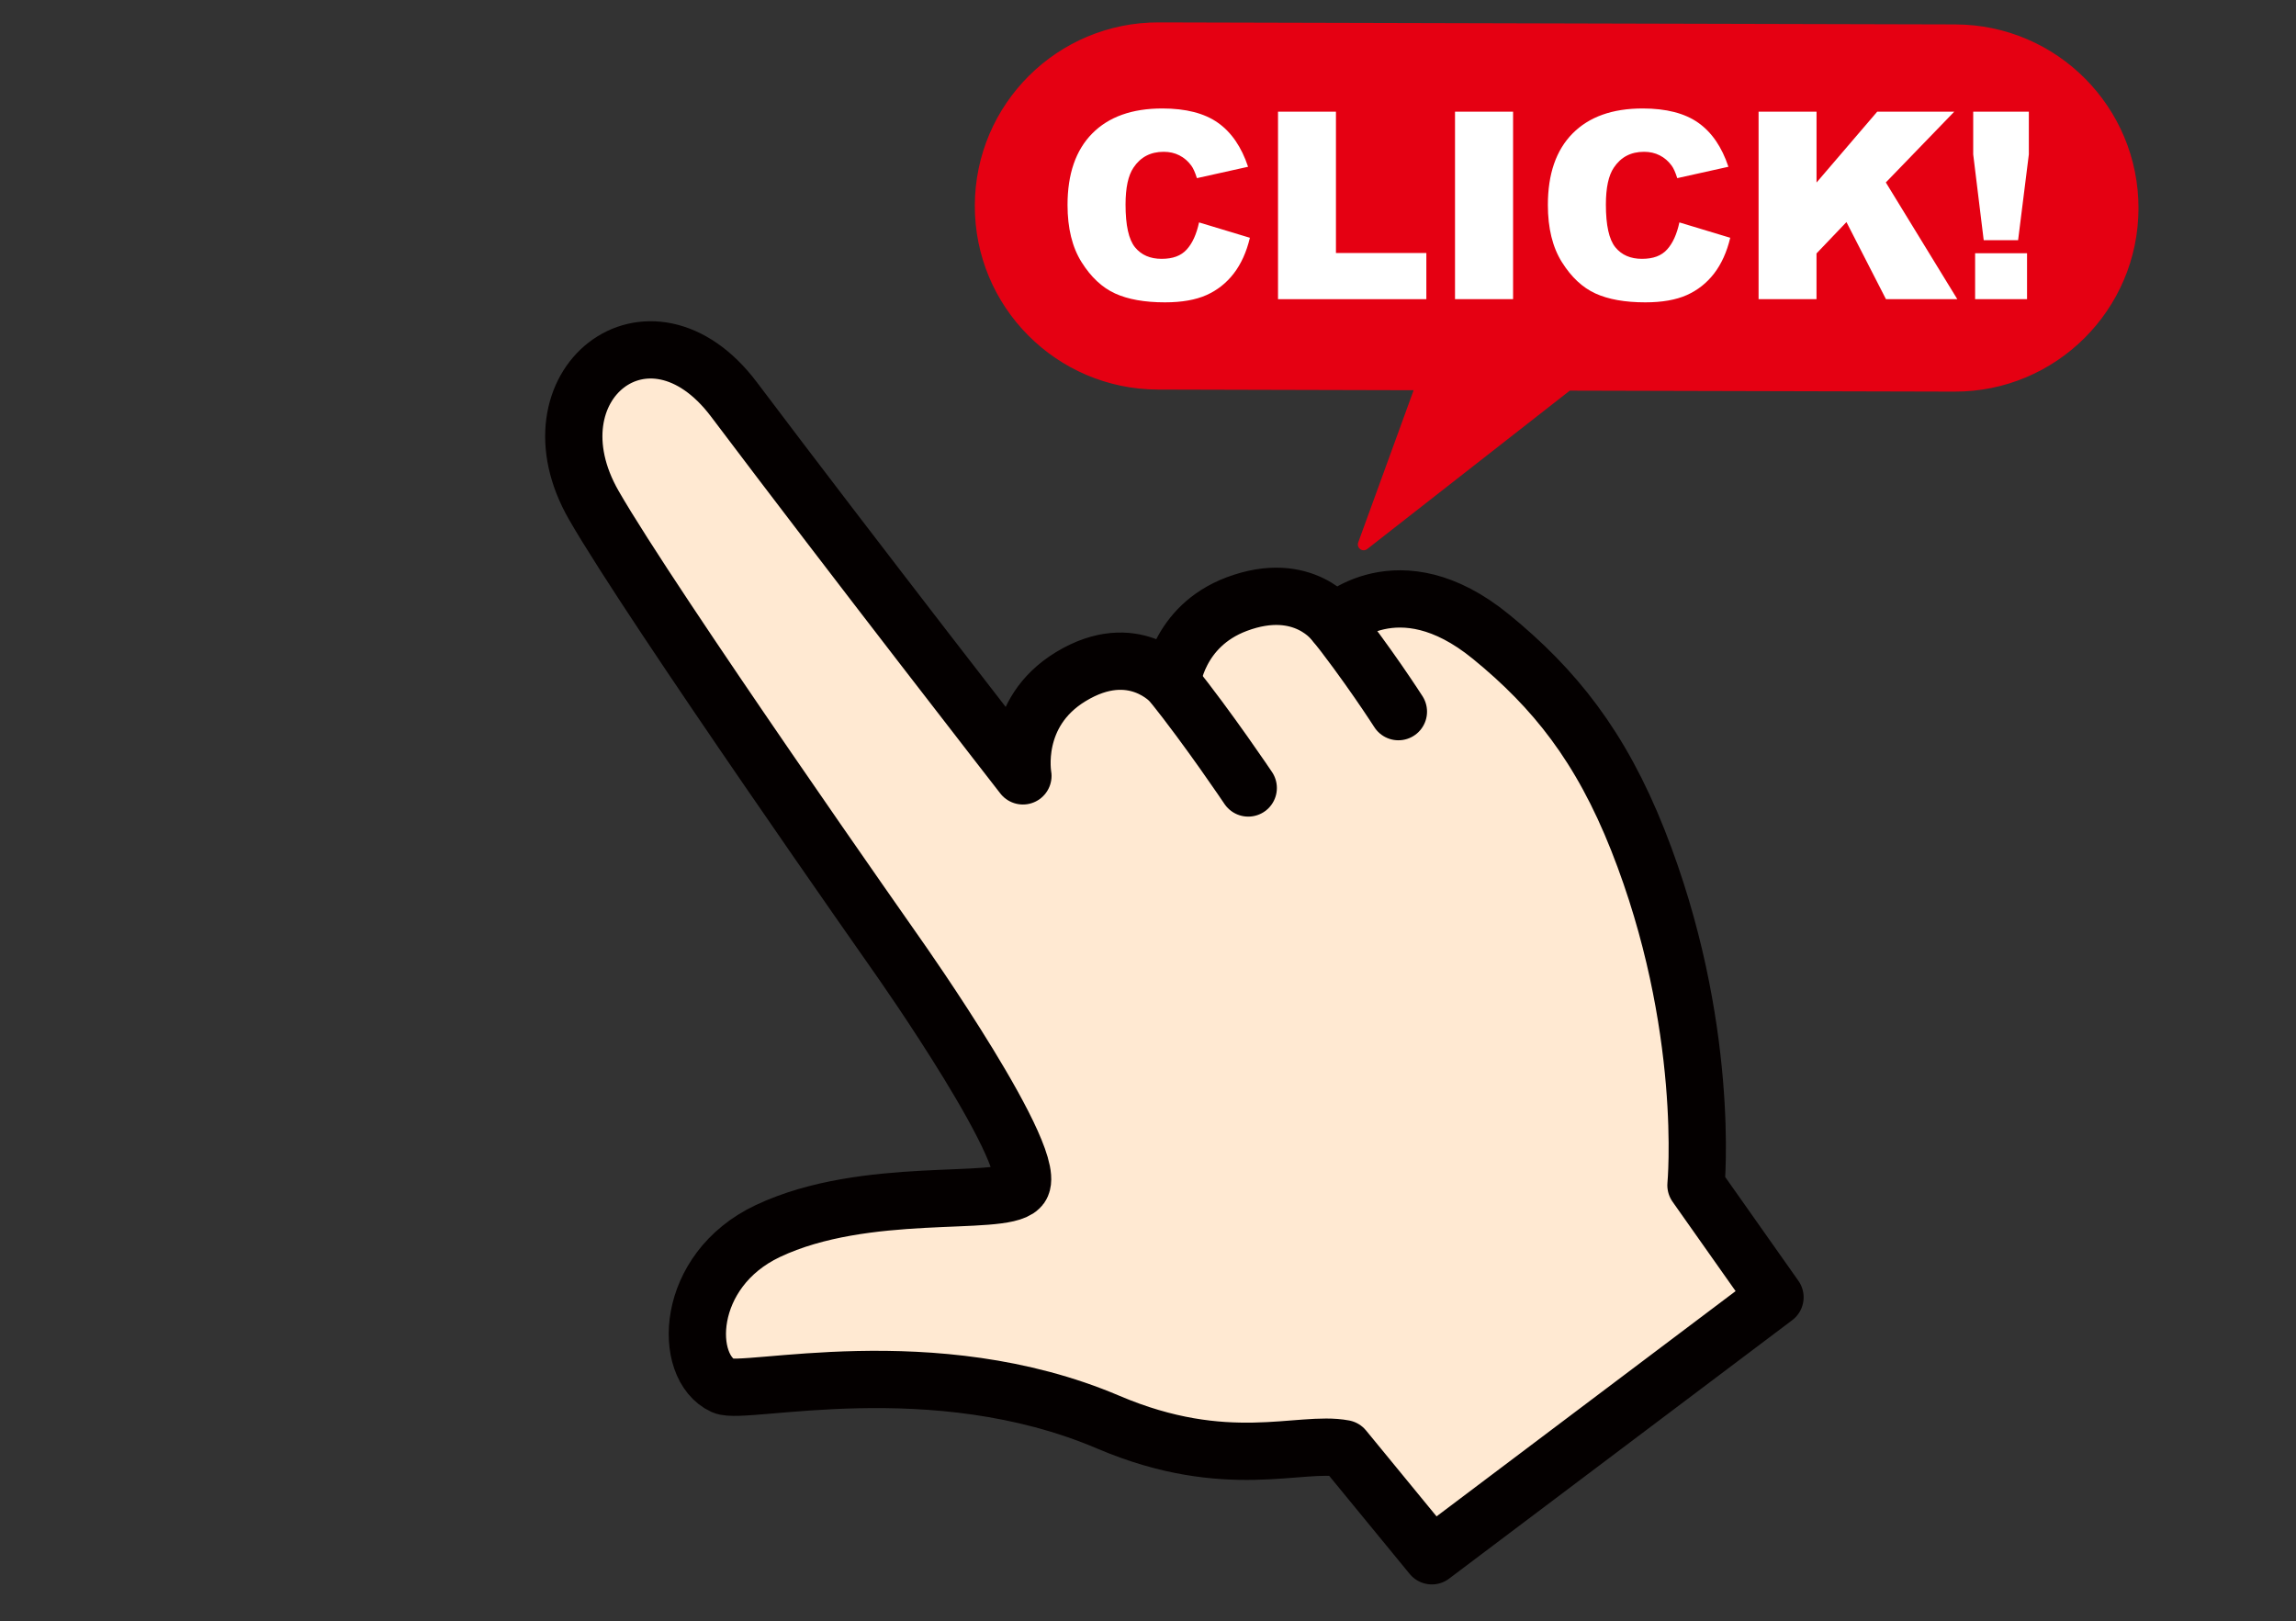
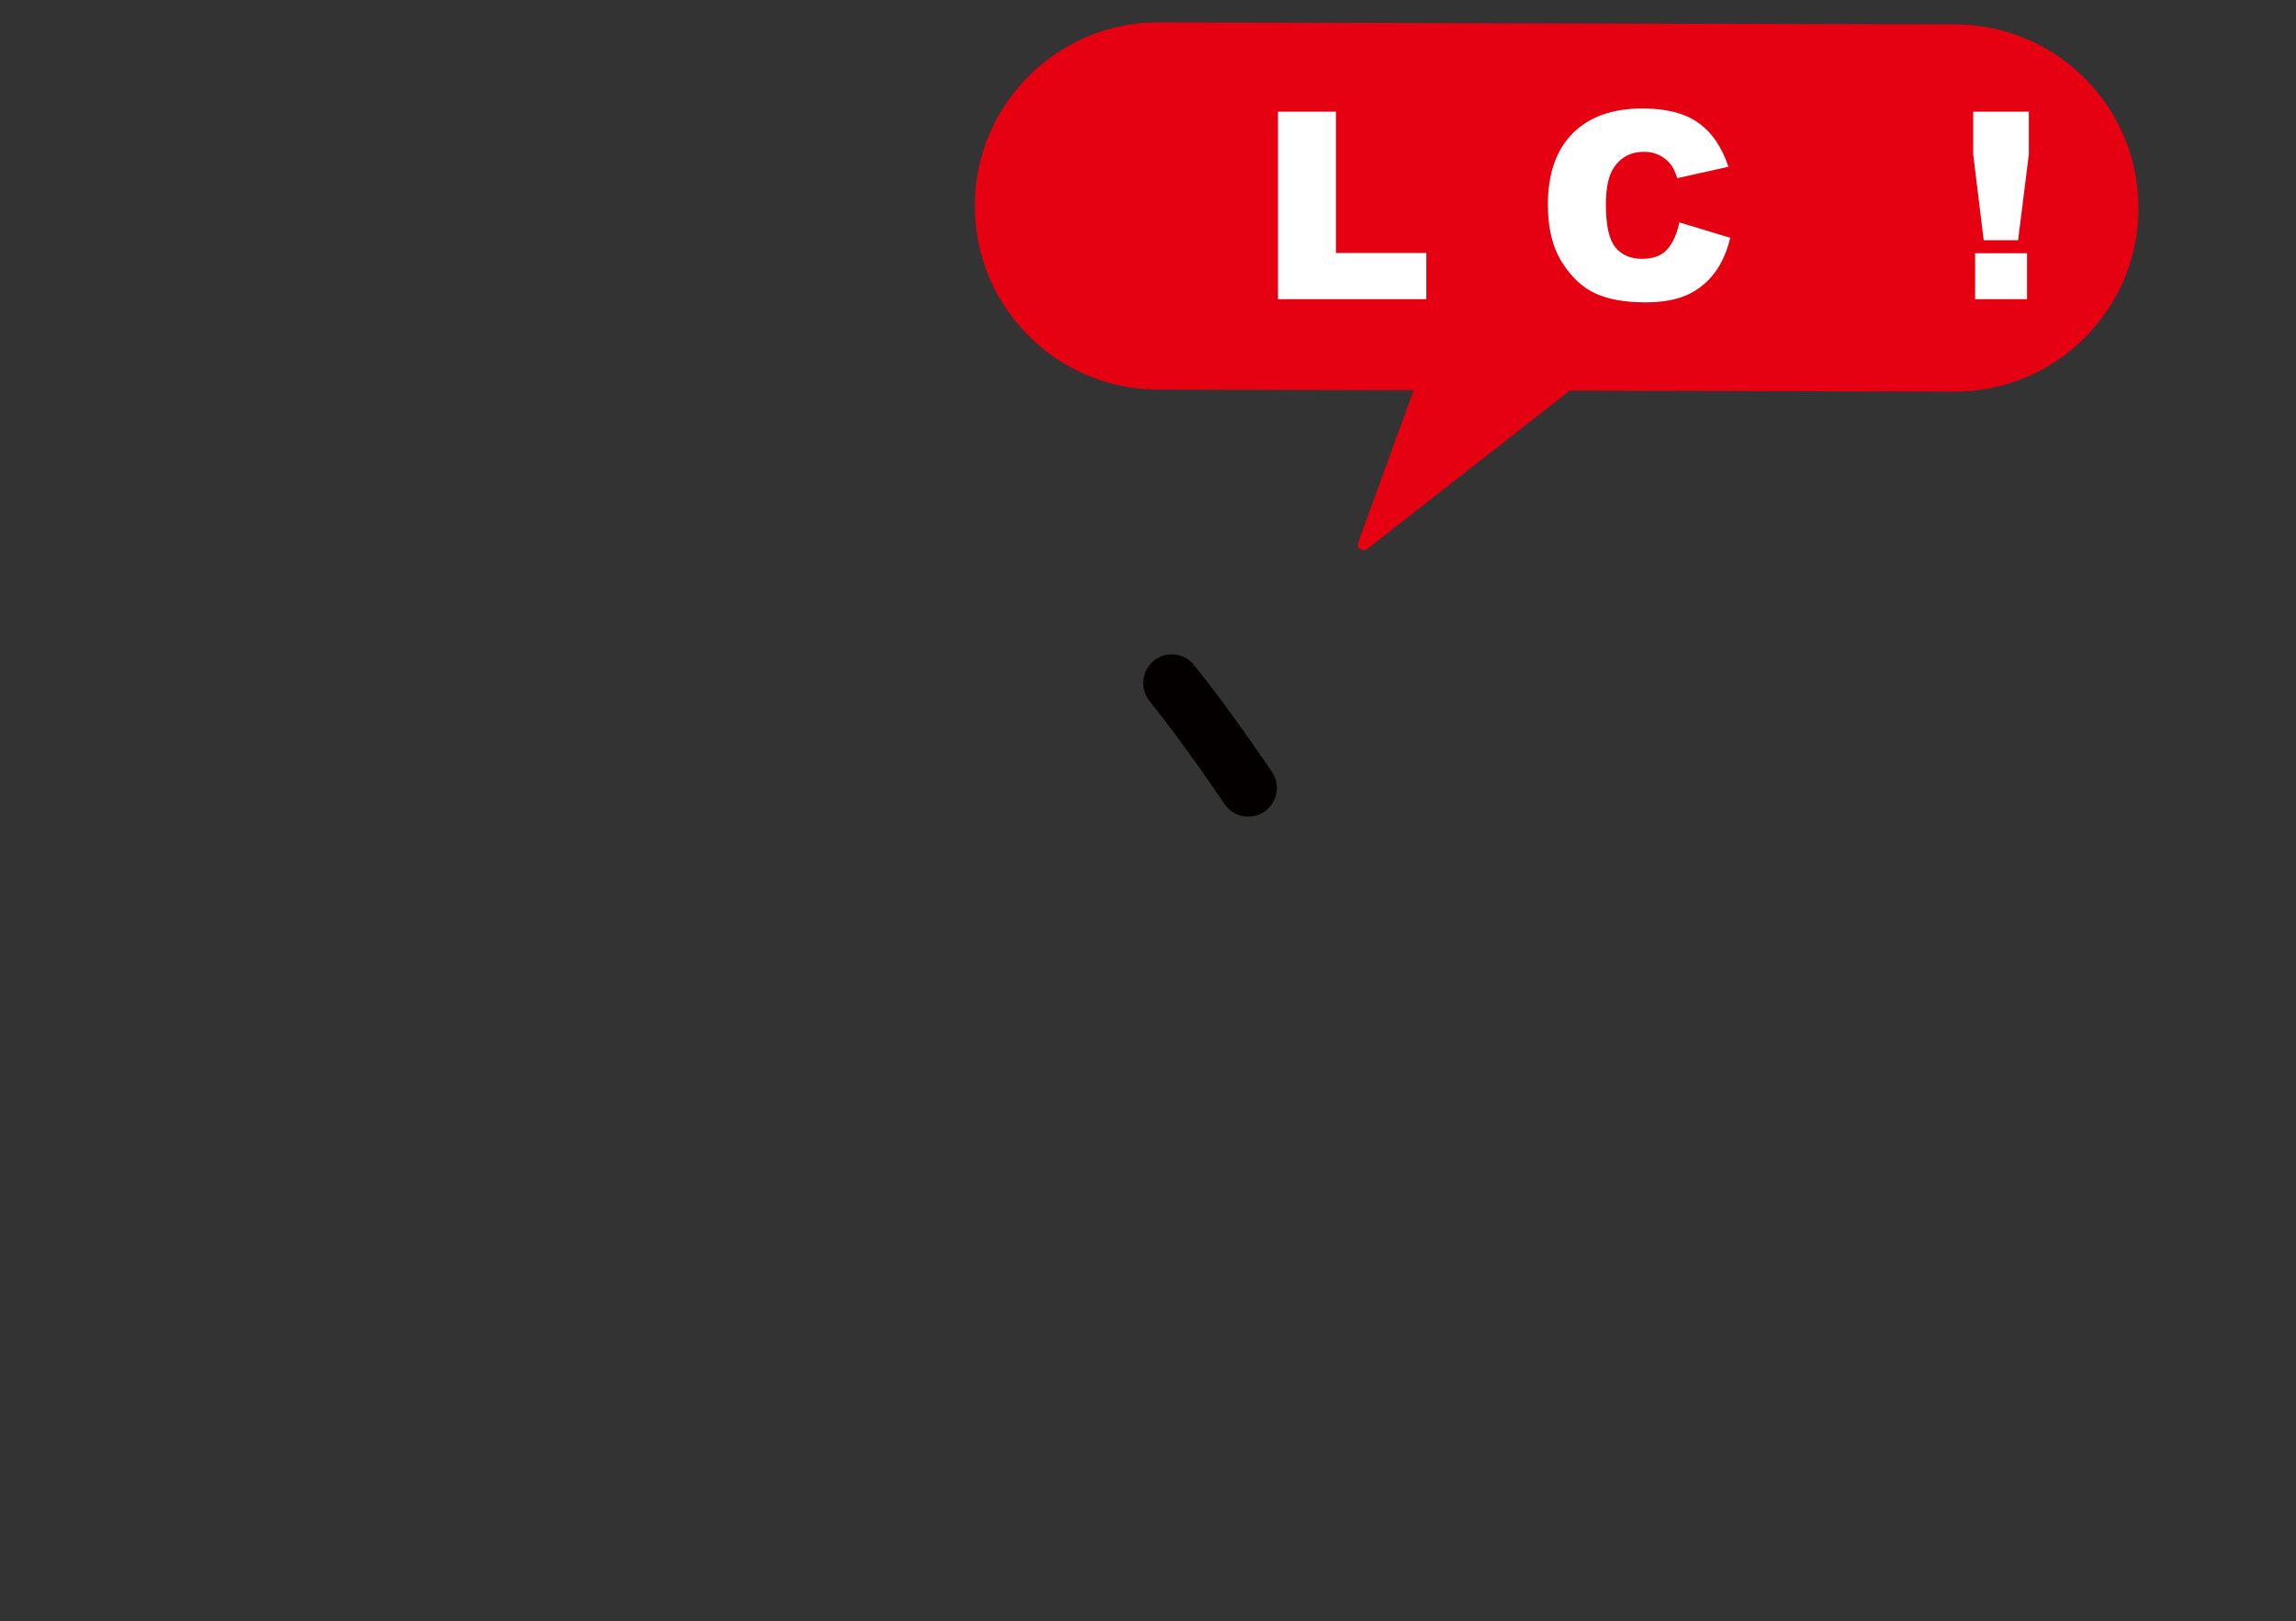
<svg xmlns="http://www.w3.org/2000/svg" id="_レイヤー_2" viewBox="0 0 841.89 594.38">
  <rect x="0" y="0" width="841.89" height="594.38" fill="#333333" stroke="none" />
  <defs>
    <style>.cls-1{fill:#e50012;fill-rule:evenodd;}.cls-1,.cls-2,.cls-3{stroke-width:0px;}.cls-2,.cls-4{fill:none;}.cls-4{stroke:#e50012;stroke-width:4.25px;}.cls-4,.cls-5{stroke-linecap:round;stroke-linejoin:round;}.cls-3{fill:#fff;}.cls-5{fill:#ffe9d2;stroke:#040000;stroke-width:21px;}</style>
  </defs>
  <g id="_レイヤー_1-2">
    <rect class="cls-2" width="841.89" height="594.38" />
-     <path class="cls-5" d="m546.61,233.37c-34.03-27.75-57.15-4.96-57.15-4.96,0,0-11.33-16.15-35.98-6.9-21.85,8.21-23.81,28.92-23.81,28.92,0,0-13.99-16.32-37.03-2.33-21.85,13.27-17.56,36.39-17.56,36.39,0,0-62.45-80.28-105.93-138-31.16-41.38-76.64-5.2-51.43,38.74,21.35,37.18,111.69,165.72,111.69,165.72,0,0,53.82,76.33,44.47,84.57-6.97,7.11-56.34-1.14-92.36,15.88-30.54,14.44-31.25,49.93-16.3,56.76,7.86,3.59,76.79-14.13,141.19,13.32,43.48,18.52,70.33,6.62,86.37,9.69l32.24,39.29,125.83-94.78-28.98-41.09s5.59-58.63-21.33-126.62c-13.58-34.26-30.47-55.47-53.92-74.6Z" />
    <path class="cls-5" d="m457.7,288.93s-14.59-21.75-28.03-38.49" />
-     <path class="cls-5" d="m512.76,260.94s-11.47-17.93-24.92-34.67" />
    <path class="cls-1" d="m717.01,11.08l-292.05-.75c-36-.11-65.28,28.99-65.39,65-.11,36,28.99,65.28,64.99,65.39l96.82.25-21.36,58.67,74.85-58.53,141.74.36c36,.11,65.29-28.99,65.4-64.99.11-36-28.99-65.29-64.99-65.4Z" />
    <path class="cls-4" d="m717.01,11.08l-292.05-.75c-36-.11-65.28,28.99-65.39,65-.11,36,28.99,65.28,64.99,65.39l96.82.25-21.36,58.67,74.85-58.53,141.74.36c36,.11,65.29-28.99,65.4-64.99.11-36-28.99-65.29-64.99-65.4Z" />
-     <path class="cls-3" d="m439.69,81.56l18.62,5.63c-1.25,5.22-3.22,9.58-5.91,13.08-2.69,3.5-6.03,6.14-10.01,7.92-3.99,1.78-9.06,2.67-15.22,2.67-7.47,0-13.58-1.09-18.31-3.26-4.74-2.17-8.82-5.99-12.26-11.46-3.44-5.47-5.16-12.47-5.16-20.99,0-11.37,3.02-20.11,9.07-26.22,6.05-6.11,14.61-9.16,25.67-9.16,8.66,0,15.47,1.75,20.42,5.25,4.95,3.5,8.64,8.88,11.04,16.13l-18.76,4.17c-.66-2.09-1.34-3.63-2.06-4.6-1.19-1.62-2.64-2.88-4.36-3.75-1.72-.88-3.64-1.31-5.77-1.31-4.81,0-8.5,1.94-11.07,5.81-1.94,2.87-2.91,7.38-2.91,13.53,0,7.62,1.16,12.84,3.47,15.67,2.31,2.83,5.56,4.24,9.75,4.24s7.14-1.14,9.21-3.42c2.08-2.28,3.59-5.6,4.52-9.94Z" />
    <path class="cls-3" d="m468.62,40.95h21.24v51.82h33.15v16.93h-54.39V40.95Z" />
-     <path class="cls-3" d="m533.52,40.95h21.29v68.74h-21.29V40.95Z" />
    <path class="cls-3" d="m615.82,81.56l18.62,5.63c-1.25,5.22-3.22,9.58-5.91,13.08-2.69,3.5-6.03,6.14-10.01,7.92-3.99,1.78-9.06,2.67-15.22,2.67-7.47,0-13.58-1.09-18.31-3.26-4.74-2.17-8.82-5.99-12.26-11.46-3.44-5.47-5.16-12.47-5.16-20.99,0-11.37,3.02-20.11,9.07-26.22,6.05-6.11,14.61-9.16,25.67-9.16,8.66,0,15.47,1.75,20.42,5.25,4.95,3.5,8.64,8.88,11.04,16.13l-18.76,4.17c-.66-2.09-1.34-3.63-2.06-4.6-1.19-1.62-2.64-2.88-4.36-3.75-1.72-.88-3.64-1.31-5.77-1.31-4.81,0-8.5,1.94-11.07,5.81-1.94,2.87-2.91,7.38-2.91,13.53,0,7.62,1.16,12.84,3.47,15.67,2.31,2.83,5.56,4.24,9.75,4.24s7.14-1.14,9.21-3.42c2.08-2.28,3.59-5.6,4.52-9.94Z" />
-     <path class="cls-3" d="m644.84,40.95h21.24v25.98l22.25-25.98h28.25l-25.09,25.95,26.21,42.8h-26.16l-14.49-28.27-10.98,11.5v16.77h-21.24V40.95Z" />
    <path class="cls-3" d="m723.53,40.95h20.4v15.66l-3.94,31.46h-12.61l-3.85-31.46v-15.66Zm.7,51.91h19.04v16.83h-19.04v-16.83Z" />
  </g>
</svg>